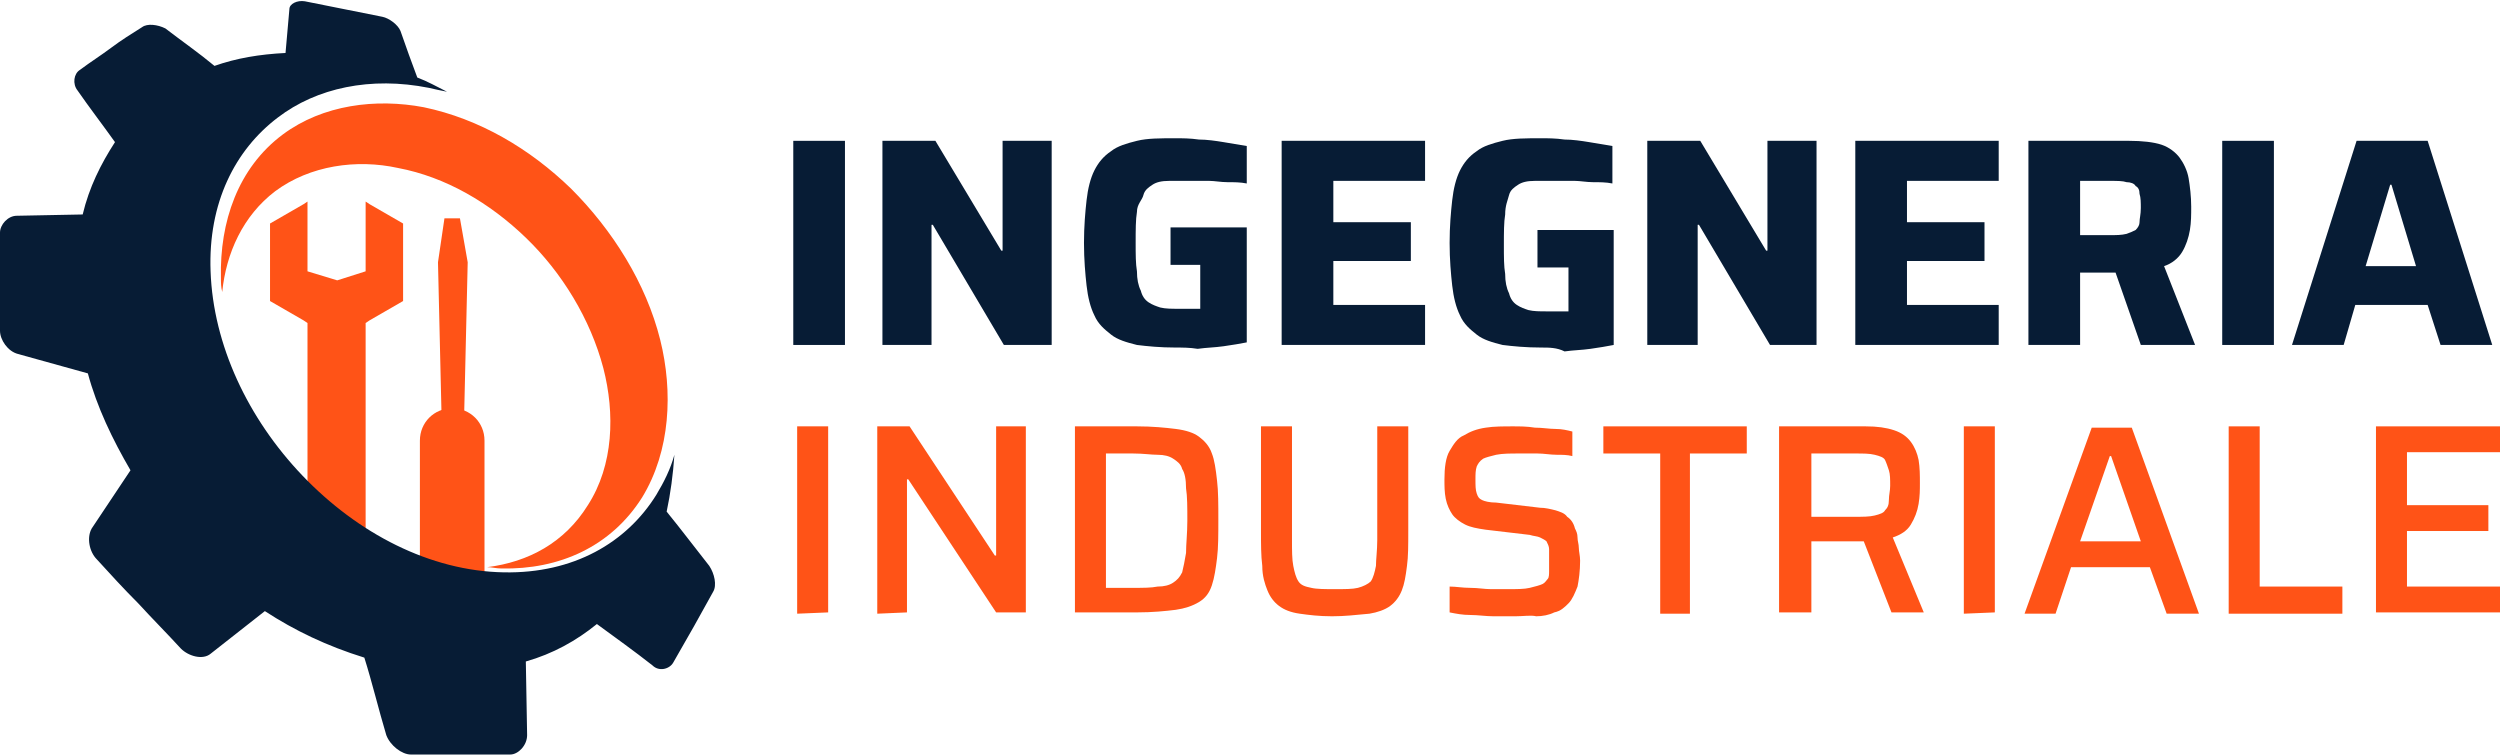
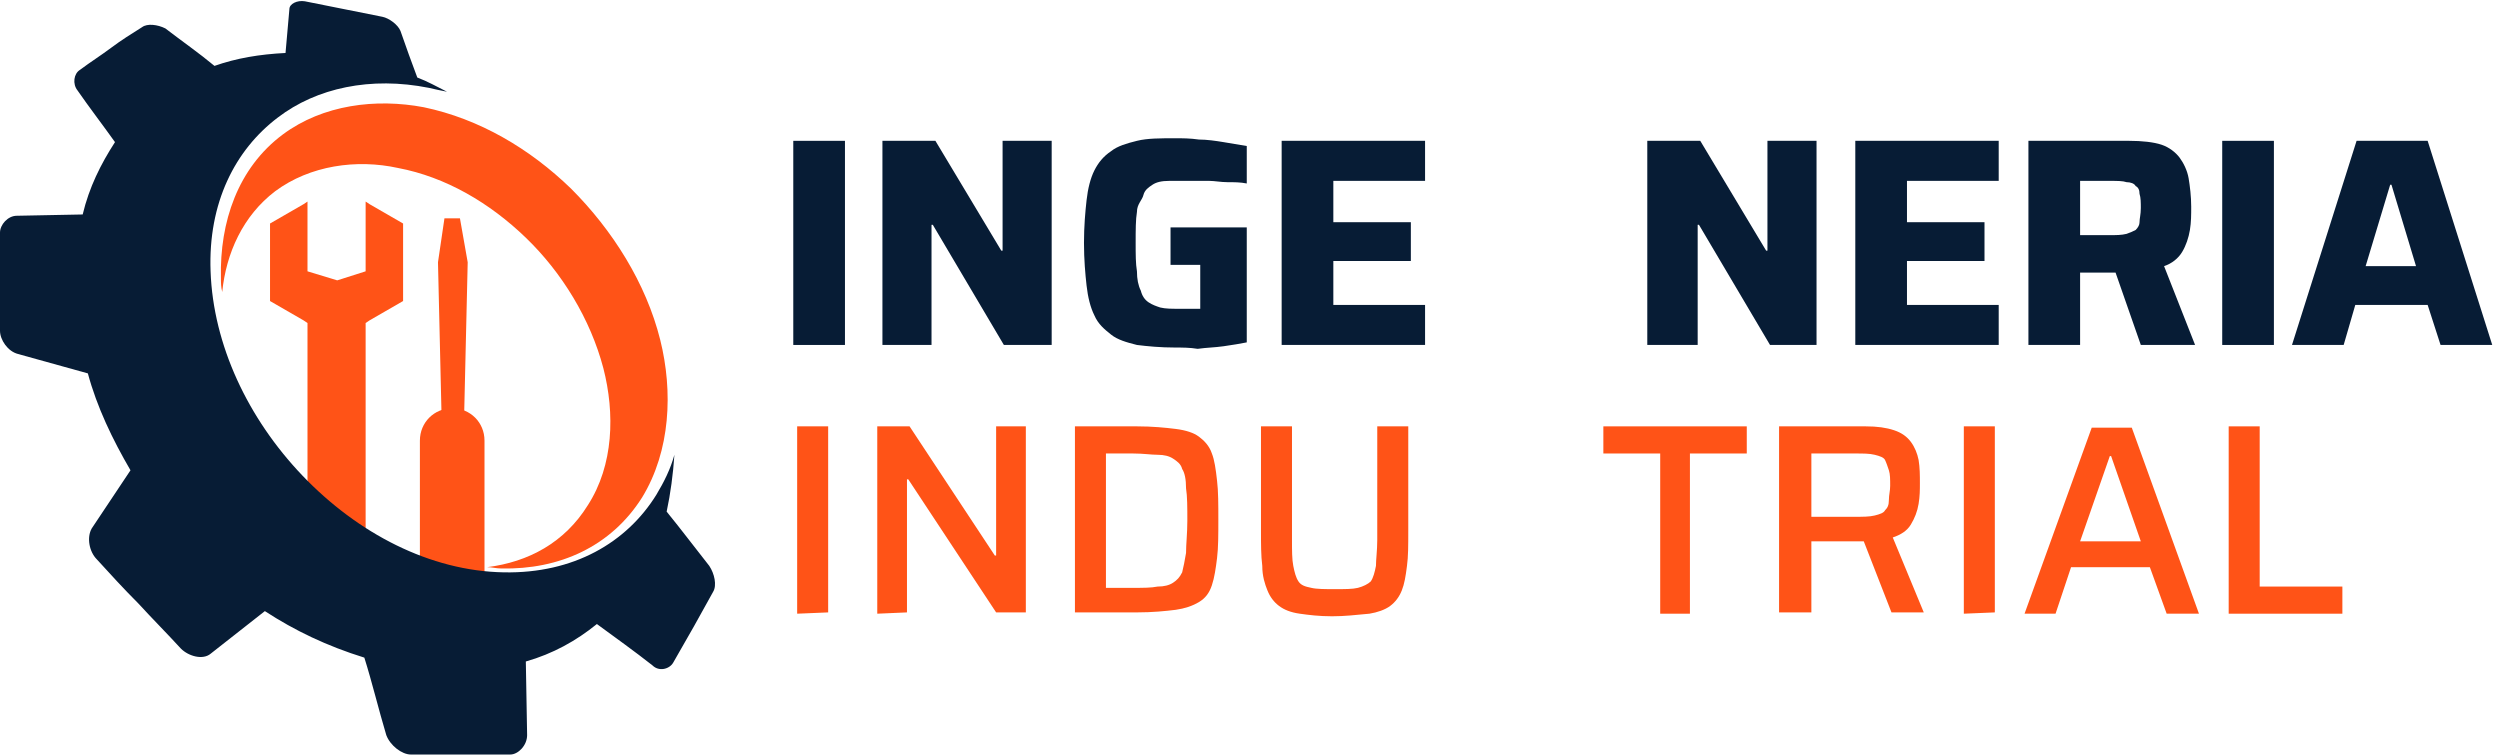
<svg xmlns="http://www.w3.org/2000/svg" version="1.1" id="Layer_1" x="0px" y="0px" width="193.5px" height="58.4px" viewBox="0 0 193.5 58.4" style="enable-background:new 0 0 193.5 58.4;" xml:space="preserve">
  <style type="text/css">
	.st0{fill:#071C35;}
	.st1{fill:#FF5317;}
	.st2{fill-rule:evenodd;clip-rule:evenodd;fill:#FF5317;}
	.st3{fill-rule:evenodd;clip-rule:evenodd;fill:#071C35;}
</style>
  <g>
    <g>
      <path class="st0" d="M61.4,26.7V10.9h4v15.8H61.4z" />
-       <path class="st0" d="M68.3,26.7V10.9h4.1l5.1,8.5h0.1v-8.5h3.8v15.8h-3.7l-5.5-9.3h-0.1v9.3H68.3z" />
+       <path class="st0" d="M68.3,26.7V10.9h4.1l5.1,8.5h0.1v-8.5h3.8v15.8h-3.7l-5.5-9.3h-0.1v9.3z" />
      <path class="st0" d="M91,26.9c-1.2,0-2.2-0.1-3-0.2c-0.8-0.2-1.5-0.4-2-0.8s-1-0.8-1.3-1.5c-0.3-0.6-0.5-1.4-0.6-2.3    s-0.2-2-0.2-3.3s0.1-2.4,0.2-3.3c0.1-0.9,0.3-1.7,0.6-2.3s0.7-1.1,1.3-1.5c0.5-0.4,1.2-0.6,2-0.8s1.8-0.2,3-0.2    c0.5,0,1.1,0,1.8,0.1c0.6,0,1.3,0.1,1.9,0.2c0.6,0.1,1.2,0.2,1.8,0.3v2.9c-0.5-0.1-1-0.1-1.5-0.1S94,14,93.6,14s-0.8,0-1.1,0    c-0.8,0-1.5,0-2,0c-0.6,0-1,0.1-1.3,0.3s-0.6,0.4-0.7,0.8S88,15.8,88,16.4c-0.1,0.6-0.1,1.4-0.1,2.4c0,0.9,0,1.6,0.1,2.2    c0,0.6,0.1,1.1,0.3,1.5c0.1,0.4,0.3,0.7,0.6,0.9s0.6,0.3,0.9,0.4c0.4,0.1,0.9,0.1,1.4,0.1c0.2,0,0.4,0,0.6,0s0.4,0,0.6,0    s0.4,0,0.5,0v-3.4h-2.3v-2.9h5.9v8.9c-0.5,0.1-1.1,0.2-1.8,0.3c-0.7,0.1-1.3,0.1-2,0.2C92.1,26.9,91.5,26.9,91,26.9z" />
      <path class="st0" d="M99.2,26.7V10.9h11.1V14h-7.1v3.2h6v3h-6v3.4h7.1v3.1H99.2z" />
-       <path class="st0" d="M119.3,26.9c-1.2,0-2.2-0.1-3-0.2c-0.8-0.2-1.5-0.4-2-0.8s-1-0.8-1.3-1.5c-0.3-0.6-0.5-1.4-0.6-2.3    s-0.2-2-0.2-3.3s0.1-2.4,0.2-3.3c0.1-0.9,0.3-1.7,0.6-2.3s0.7-1.1,1.3-1.5c0.5-0.4,1.2-0.6,2-0.8s1.8-0.2,3-0.2    c0.5,0,1.1,0,1.8,0.1c0.6,0,1.3,0.1,1.9,0.2c0.6,0.1,1.2,0.2,1.8,0.3v2.9c-0.5-0.1-1-0.1-1.5-0.1s-1-0.1-1.4-0.1s-0.8,0-1.1,0    c-0.8,0-1.5,0-2,0c-0.6,0-1,0.1-1.3,0.3s-0.6,0.4-0.7,0.8s-0.3,0.8-0.3,1.5c-0.1,0.6-0.1,1.4-0.1,2.4c0,0.9,0,1.6,0.1,2.2    c0,0.6,0.1,1.1,0.3,1.5c0.1,0.4,0.3,0.7,0.6,0.9s0.6,0.3,0.9,0.4c0.4,0.1,0.9,0.1,1.4,0.1c0.2,0,0.4,0,0.6,0s0.4,0,0.6,0    s0.4,0,0.5,0v-3.4H119v-2.9h5.9v8.9c-0.5,0.1-1.1,0.2-1.8,0.3c-0.7,0.1-1.3,0.1-2,0.2C120.5,26.9,119.9,26.9,119.3,26.9z" />
      <path class="st0" d="M127.5,26.7V10.9h4.1l5.1,8.5h0.1v-8.5h3.8v15.8H137l-5.5-9.3h-0.1v9.3H127.5z" />
      <path class="st0" d="M143.6,26.7V10.9h11.1V14h-7.1v3.2h6v3h-6v3.4h7.1v3.1H143.6z" />
      <path class="st0" d="M157,26.7V10.9h7.8c1,0,1.9,0.1,2.5,0.3s1.1,0.6,1.4,1c0.3,0.4,0.6,1,0.7,1.6c0.1,0.6,0.2,1.4,0.2,2.2    c0,0.6,0,1.2-0.1,1.8c-0.1,0.6-0.3,1.2-0.6,1.7s-0.8,0.9-1.4,1.1l2.4,6.1h-4.2l-2.2-6.3l1,0.6c-0.1,0.1-0.3,0.1-0.4,0.1    c-0.1,0-0.3,0-0.5,0H161v5.6C161,26.7,157,26.7,157,26.7z M161,18.2h2.3c0.5,0,0.9,0,1.3-0.1c0.3-0.1,0.5-0.2,0.7-0.3    c0.2-0.2,0.3-0.4,0.3-0.6c0-0.3,0.1-0.6,0.1-1.1c0-0.4,0-0.8-0.1-1.1c0-0.3-0.1-0.5-0.3-0.6c-0.1-0.2-0.4-0.3-0.7-0.3    c-0.3-0.1-0.7-0.1-1.3-0.1H161V18.2z" />
      <path class="st0" d="M172,26.7V10.9h4v15.8H172z" />
      <path class="st0" d="M177.4,26.7l5-15.8h5.5l5,15.8h-4l-1-3.1h-5.6l-0.9,3.1H177.4z M183.1,20.6h3.9l-1.9-6.3H185L183.1,20.6z" />
      <path class="st1" d="M61.7,47.5V33h2.4v14.4L61.7,47.5L61.7,47.5z" />
      <path class="st1" d="M67.9,47.5V33h2.5L77,43h0.1V33h2.3v14.4h-2.3l-6.8-10.3h-0.1v10.3L67.9,47.5L67.9,47.5z" />
      <path class="st1" d="M83.2,47.5V33H88c1.2,0,2.2,0.1,3,0.2c0.8,0.1,1.4,0.3,1.8,0.6s0.8,0.7,1,1.3c0.2,0.5,0.3,1.2,0.4,2.1    c0.1,0.8,0.1,1.9,0.1,3c0,1.2,0,2.2-0.1,3s-0.2,1.5-0.4,2.1s-0.5,1-1,1.3s-1.1,0.5-1.8,0.6c-0.8,0.1-1.8,0.2-3,0.2h-4.8V47.5z     M85.6,45.5h2.1c0.8,0,1.4,0,1.9-0.1c0.5,0,0.9-0.1,1.2-0.3s0.5-0.4,0.7-0.8c0.1-0.4,0.2-0.9,0.3-1.5c0-0.7,0.1-1.5,0.1-2.5    s0-1.9-0.1-2.5c0-0.7-0.1-1.2-0.3-1.5c-0.1-0.4-0.4-0.6-0.7-0.8c-0.3-0.2-0.7-0.3-1.2-0.3s-1.1-0.1-1.9-0.1h-2.1V45.5z" />
      <path class="st1" d="M103.1,47.7c-1,0-1.8-0.1-2.5-0.2c-0.7-0.1-1.2-0.3-1.6-0.6s-0.7-0.7-0.9-1.2c-0.2-0.5-0.4-1.1-0.4-1.9    c-0.1-0.8-0.1-1.7-0.1-2.7V33h2.4v8.8c0,0.8,0,1.5,0.1,2s0.2,0.9,0.4,1.2c0.2,0.3,0.5,0.4,1,0.5c0.4,0.1,1.1,0.1,1.8,0.1    c0.8,0,1.4,0,1.8-0.1s0.8-0.3,1-0.5c0.2-0.3,0.3-0.7,0.4-1.2c0-0.5,0.1-1.2,0.1-2V33h2.4v8.1c0,1.1,0,2-0.1,2.7    c-0.1,0.8-0.2,1.4-0.4,1.9s-0.5,0.9-0.9,1.2s-1,0.5-1.6,0.6C104.9,47.6,104.1,47.7,103.1,47.7z" />
-       <path class="st1" d="M117.3,47.7c-0.5,0-1.1,0-1.7,0s-1.2-0.1-1.8-0.1c-0.6,0-1.1-0.1-1.6-0.2v-2c0.5,0,1,0.1,1.6,0.1    s1.1,0.1,1.6,0.1s0.9,0,1.3,0c0.7,0,1.3,0,1.7-0.1c0.4-0.1,0.8-0.2,1-0.3s0.3-0.3,0.4-0.4s0.1-0.4,0.1-0.6c0-0.2,0-0.5,0-0.8    c0-0.4,0-0.7,0-0.9s-0.1-0.4-0.2-0.6c-0.1-0.1-0.3-0.2-0.5-0.3s-0.5-0.1-0.8-0.2L115,41c-0.7-0.1-1.2-0.2-1.6-0.4s-0.8-0.5-1-0.8    s-0.4-0.7-0.5-1.2s-0.1-1-0.1-1.5c0-0.9,0.1-1.7,0.4-2.2s0.6-1,1.1-1.2c0.5-0.3,1-0.5,1.7-0.6c0.6-0.1,1.4-0.1,2.1-0.1    c0.5,0,1.1,0,1.7,0.1c0.6,0,1.1,0.1,1.6,0.1s0.9,0.1,1.3,0.2v1.9c-0.4-0.1-0.8-0.1-1.2-0.1c-0.5,0-1-0.1-1.5-0.1s-1,0-1.4,0    c-0.7,0-1.3,0-1.8,0.1c-0.4,0.1-0.8,0.2-1,0.3c-0.3,0.2-0.4,0.4-0.5,0.6c-0.1,0.3-0.1,0.6-0.1,1c0,0.5,0,0.8,0.1,1.1    s0.2,0.4,0.4,0.5s0.6,0.2,1.1,0.2l3.4,0.4c0.4,0,0.8,0.1,1.2,0.2c0.3,0.1,0.7,0.2,0.9,0.5c0.3,0.2,0.5,0.5,0.6,0.9    c0.1,0.2,0.2,0.4,0.2,0.7s0.1,0.5,0.1,0.8s0.1,0.6,0.1,1c0,0.8-0.1,1.5-0.2,2c-0.2,0.5-0.4,1-0.7,1.3s-0.6,0.6-1.1,0.7    c-0.4,0.2-0.9,0.3-1.4,0.3C118.5,47.6,117.9,47.7,117.3,47.7z" />
      <path class="st1" d="M128.5,47.5V35.1h-4.4V33h11.1v2.1h-4.4v12.4H128.5z" />
      <path class="st1" d="M137.7,47.5V33h6.7c0.9,0,1.6,0.1,2.2,0.3c0.6,0.2,1,0.5,1.3,0.9s0.5,0.9,0.6,1.4c0.1,0.6,0.1,1.2,0.1,1.8    c0,0.5,0,1-0.1,1.6s-0.3,1.1-0.6,1.6s-0.8,0.8-1.4,1l2.4,5.8h-2.5l-2.3-5.9l0.6,0.3c-0.1,0-0.2,0.1-0.3,0.1s-0.3,0-0.5,0h-3.7v5.5    h-2.5V47.5z M140.1,40h3.4c0.7,0,1.2,0,1.6-0.1c0.4-0.1,0.7-0.2,0.8-0.4c0.2-0.2,0.3-0.4,0.3-0.8s0.1-0.7,0.1-1.1    c0-0.5,0-0.9-0.1-1.2s-0.2-0.6-0.3-0.8s-0.4-0.3-0.8-0.4c-0.4-0.1-0.9-0.1-1.5-0.1h-3.4V40H140.1z" />
      <path class="st1" d="M152,47.5V33h2.4v14.4L152,47.5L152,47.5z" />
      <path class="st1" d="M156.7,47.5l5.2-14.4h3.1l5.2,14.4h-2.5l-1.3-3.6h-6.1l-1.2,3.6H156.7z M161,41.9h4.7l-2.3-6.6h-0.1L161,41.9    z" />
      <path class="st1" d="M172.5,47.5V33h2.4v12.4h6.4v2.1H172.5z" />
-       <path class="st1" d="M183.9,47.5V33h9.6v2h-7.2v4.1h6.3v2h-6.3v4.3h7.2v2h-9.6V47.5z" />
    </g>
  </g>
  <g>
    <g>
      <g>
        <g>
          <g>
            <path class="st2" d="M32.8,8.3c-3.7-0.7-7.8-0.2-10.9,2.1c-3.5,2.6-4.9,6.8-4.8,11.1c0,0.4,0,0.7,0.1,1.1       c0.3-3,1.6-5.9,4.1-7.8c2.7-2,6.3-2.5,9.5-1.8c3.7,0.7,7.1,2.7,9.9,5.4s5,6.3,6,10.1c0.9,3.5,0.8,7.5-1.2,10.6       c-1.8,2.9-4.6,4.4-7.8,4.8c0.4,0,0.7,0.1,1.1,0.1c4.5,0.1,8.5-1.7,10.9-5.5c2.2-3.6,2.4-8.2,1.4-12.2       c-1.1-4.4-3.7-8.5-6.9-11.7C41,11.5,37.1,9.2,32.8,8.3z" />
          </g>
        </g>
        <g>
          <g>
            <path class="st2" d="M28.3,25v20.8c0,1.5-4.5,1.5-4.5,0V25l-0.3-0.2l-2.6-1.5v-3v-3l2.6-1.5l0.3-0.2V21l2.3,0.7l2.2-0.7v-5.4       l0.3,0.2l2.6,1.5v3v3l-2.6,1.5L28.3,25z" />
          </g>
          <g>
            <g>
              <path class="st2" d="M35,31.6L35,31.6c1.4,0,2.5,1.1,2.5,2.5v13.8c0,1.4-1.1,2.5-2.5,2.5l0,0c-1.4,0-2.5-1.1-2.5-2.5V34.1        C32.5,32.7,33.6,31.6,35,31.6z" />
            </g>
            <g>
              <polygon class="st2" points="34.2,33.2 35.9,33.2 36.2,20.3 35.6,16.9 35,16.9 34.4,16.9 33.9,20.3       " />
            </g>
          </g>
        </g>
      </g>
    </g>
  </g>
  <path class="st3" d="M20.5,47.3l-4.2,3.3c-0.6,0.5-1.7,0.2-2.3-0.4c-1.1-1.2-2.2-2.3-3.3-3.5c-1.1-1.1-2.2-2.3-3.2-3.4  c-0.6-0.6-0.8-1.7-0.4-2.4c1-1.5,2-3,3-4.5c-1.4-2.4-2.6-4.9-3.3-7.5c-1.8-0.5-3.6-1-5.4-1.5C0.6,27.2,0,26.3,0,25.6  c0-1.3,0-2.6,0-3.9s0-2.5,0-3.7c0-0.6,0.6-1.3,1.3-1.3l5.1-0.1c0.5-2.1,1.4-3.9,2.5-5.6c-1-1.4-2-2.7-2.9-4C5.6,6.5,5.7,5.7,6.2,5.4  C7,4.8,7.8,4.3,8.6,3.7s1.6-1.1,2.4-1.6c0.4-0.3,1.2-0.2,1.8,0.1c1.3,1,2.6,1.9,3.8,2.9c1.7-0.6,3.5-0.9,5.5-1  c0.1-1.2,0.2-2.3,0.3-3.4c0-0.4,0.6-0.7,1.2-0.6c1,0.2,2,0.4,3,0.6s2,0.4,3,0.6c0.5,0.1,1.2,0.6,1.4,1.1c0.6,1.7,0.7,2,1.3,3.6  c0.8,0.3,1.5,0.7,2.3,1.1c-0.5-0.1-1-0.2-1.4-0.3c-4.5-0.9-8.7,0-11.7,2.3c-3.3,2.5-5.4,6.6-5.2,11.9c0.2,5.7,2.9,11.4,7.1,15.8  c4.3,4.5,9.9,7.4,15.6,7.5c5.4,0.1,9.5-2.3,11.8-6c0.6-1,1.1-2,1.4-3.1c-0.1,1.5-0.3,3-0.6,4.4c1.3,1.6,1.8,2.3,3.3,4.2  c0.4,0.6,0.6,1.5,0.3,2c-0.5,0.9-1,1.8-1.5,2.7s-1.1,1.9-1.6,2.8c-0.3,0.5-1.1,0.7-1.6,0.2c-1.4-1.1-2.8-2.1-4.3-3.2  c-1.6,1.3-3.4,2.3-5.5,2.9l0.1,5.7c0,0.8-0.7,1.5-1.3,1.5c-1.3,0-2.5,0-3.8,0s-2.6,0-3.9,0c-0.7,0-1.6-0.7-1.9-1.5  c-0.6-2-1.1-4.1-1.7-6C25.3,50,22.8,48.8,20.5,47.3z" />
</svg>